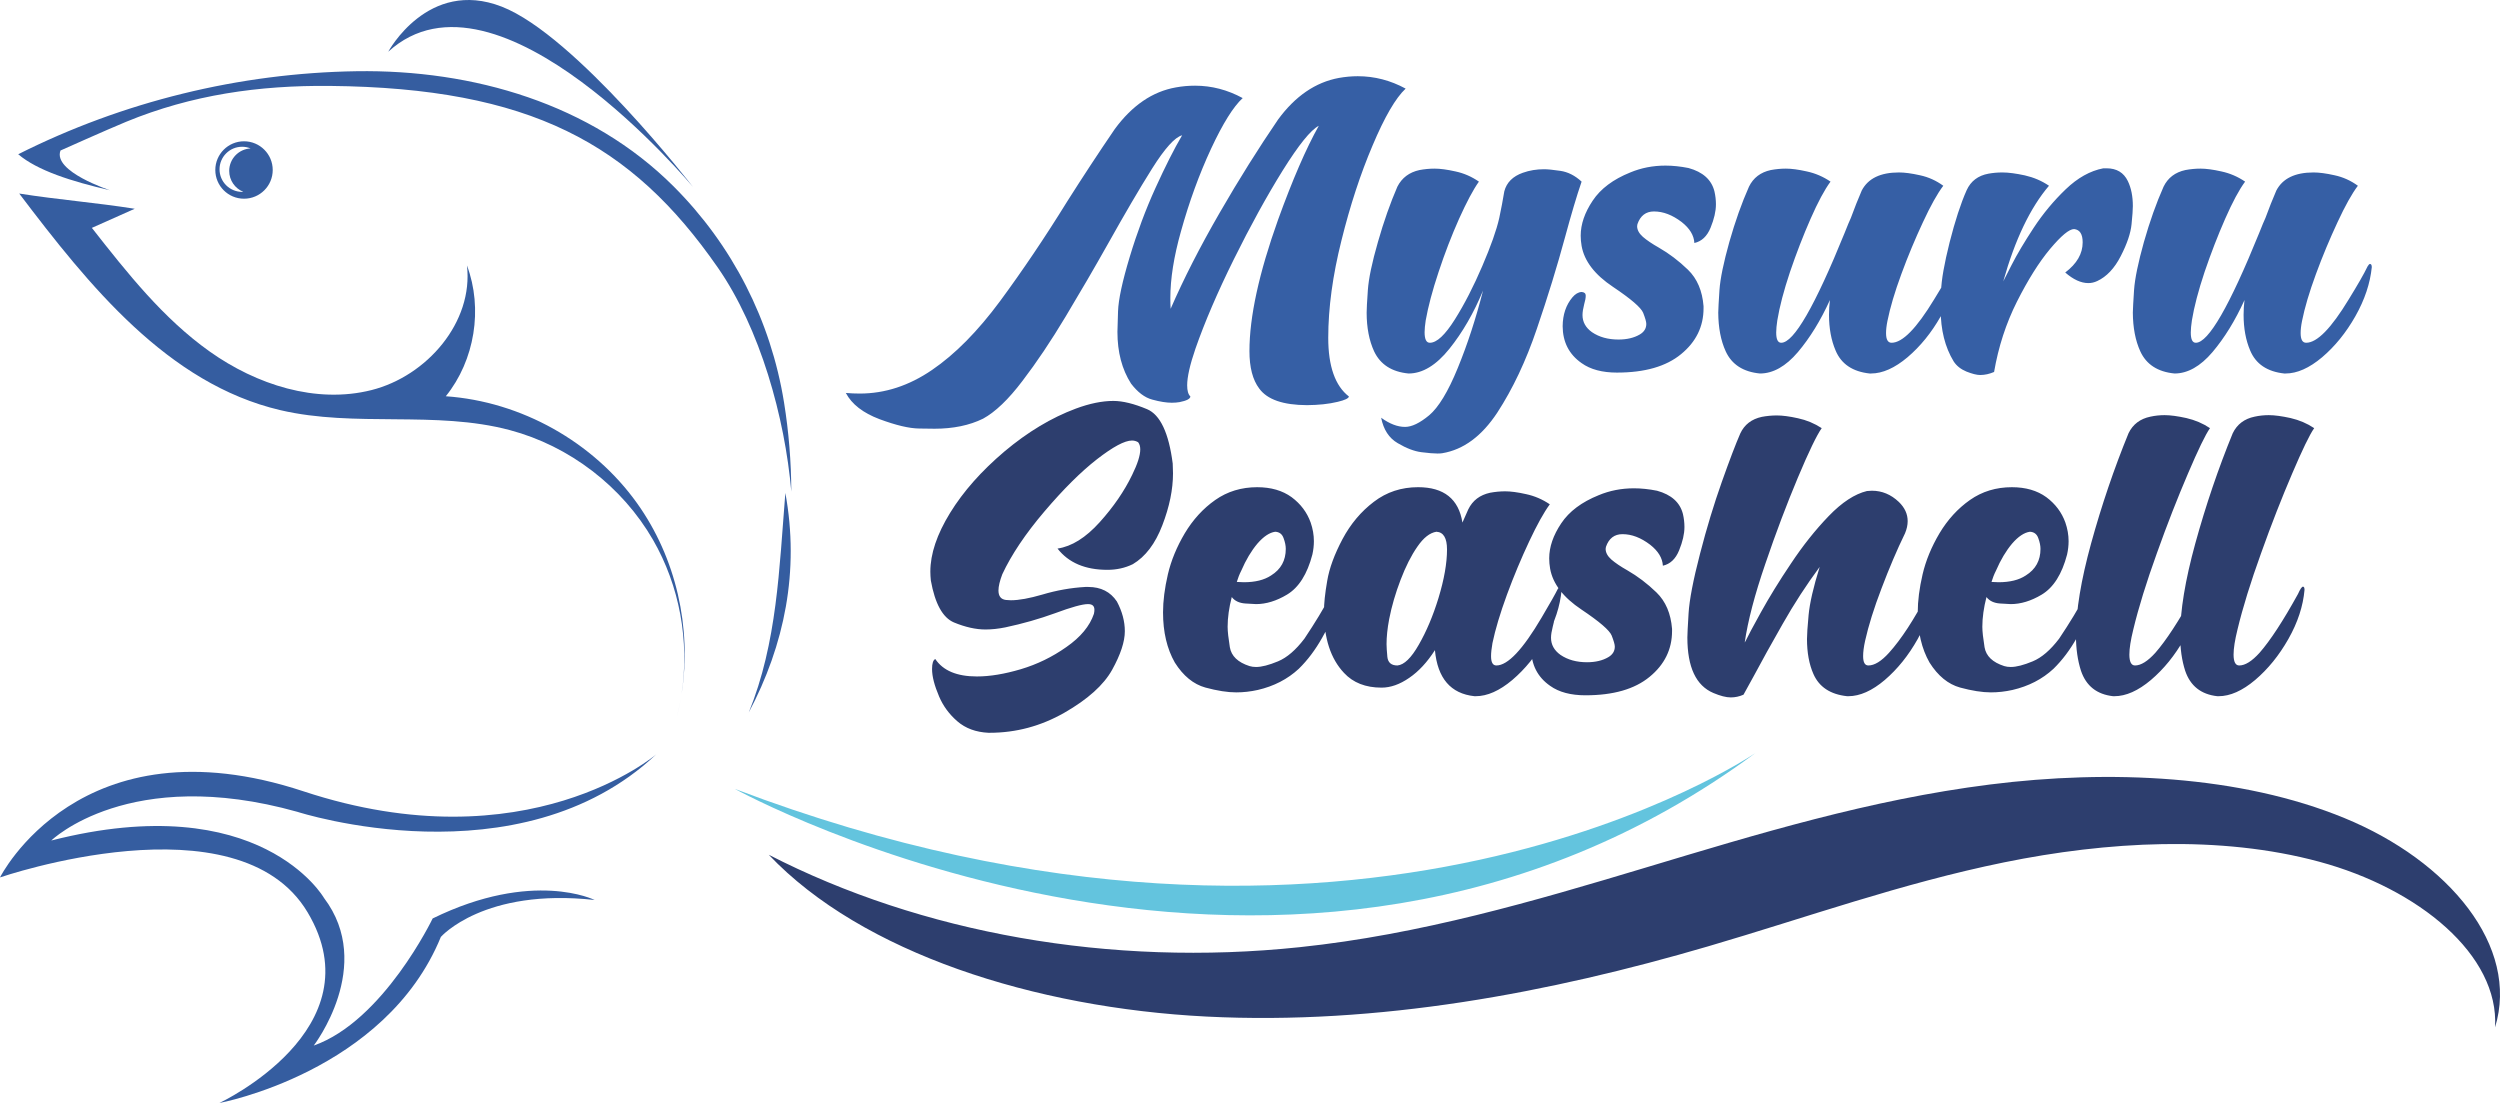
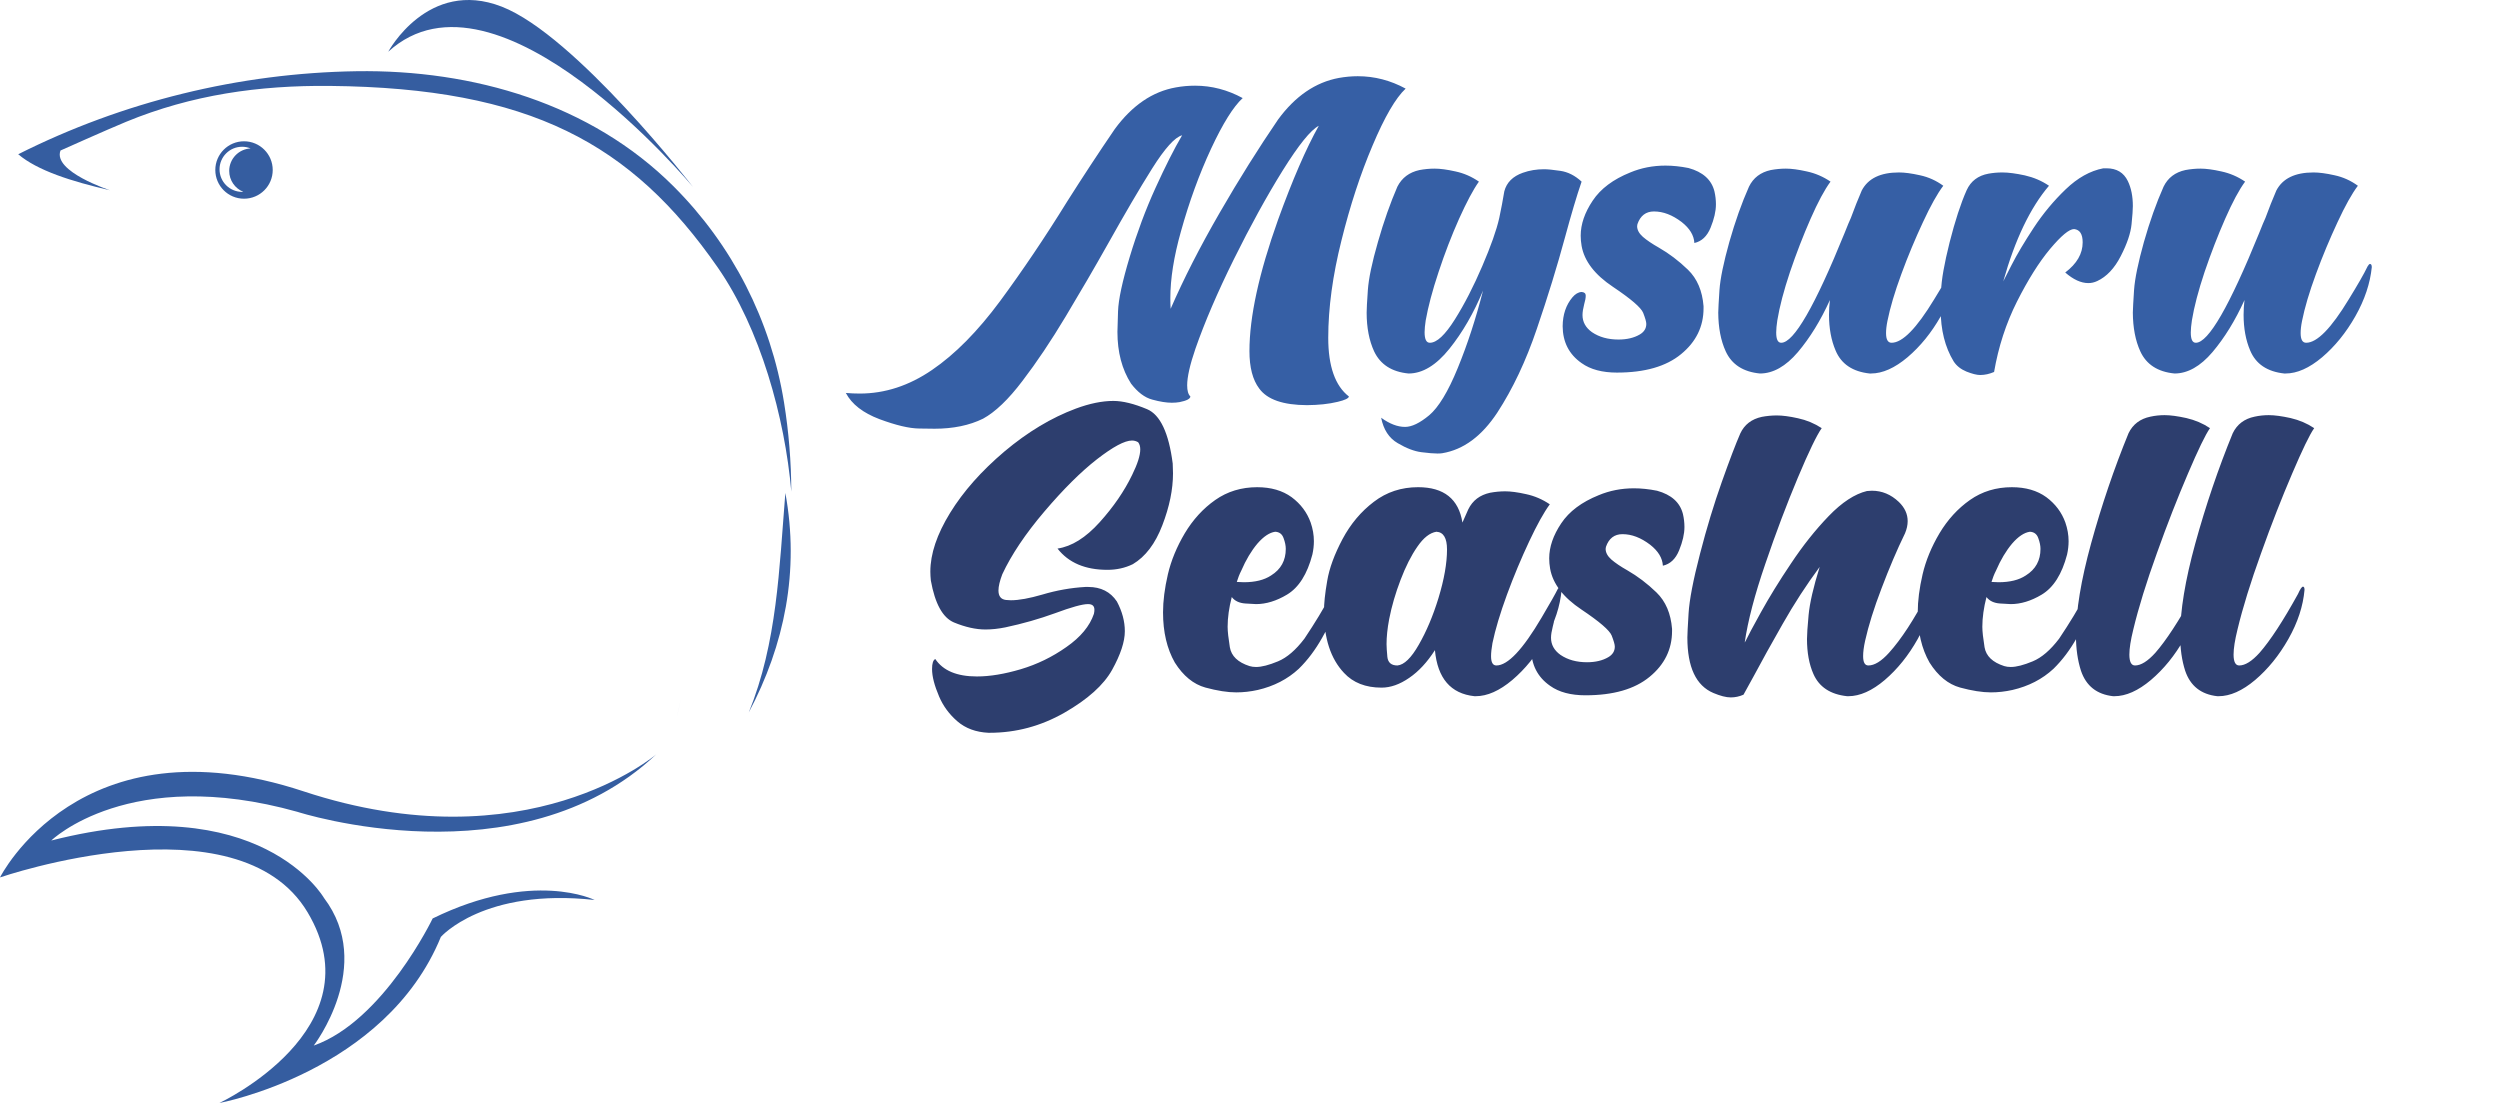
<svg xmlns="http://www.w3.org/2000/svg" xml:space="preserve" width="149.676mm" height="66.036mm" version="1.1" style="shape-rendering:geometricPrecision; text-rendering:geometricPrecision; image-rendering:optimizeQuality; fill-rule:evenodd; clip-rule:evenodd" viewBox="0 0 14966.16 6602.96">
  <defs>
    <style type="text/css"> .fil2 {fill:#63C4DE;fill-rule:nonzero} .fil3 {fill:#365FA5;fill-rule:nonzero} .fil0 {fill:#355DA0;fill-rule:nonzero} .fil1 {fill:#2D3E6E;fill-rule:nonzero} </style>
  </defs>
  <g id="Layer_x0020_1">
    <g id="_2440560865568">
      <g>
-         <path class="fil0" d="M3813.6 3012.32c-262.66,-367.4 -694.25,-608.74 -1144.82,-640.13 173.64,-215.45 223.52,-524.16 126.56,-783.32 39.69,339.97 -239.78,662.75 -571.69,746.38 -331.9,83.64 -688.77,-32.41 -967.88,-230.54 -279.11,-198.12 -494.55,-471.3 -705.87,-740.54 85.55,-38.14 171.1,-76.27 256.65,-114.39 -233.36,-36.91 -458.09,-54.19 -691.45,-91.1 417.68,551.03 889.54,1138.57 1562.68,1296.59 448.91,105.38 929.04,0.84 1374.56,119.63 356.95,95.16 672.38,337.03 856.97,657.02 159.17,276 219.21,607.12 170.9,921.79 62.49,-395.48 -33.47,-815.28 -266.6,-1141.39z" />
+         <path class="fil0" d="M3813.6 3012.32z" />
        <path class="fil0" d="M4693.64 2409.49c-79.27,-491.68 -308.92,-941.54 -661.16,-1293.63 -494.38,-494.16 -1199.52,-700.07 -1898.46,-689.48 -700.87,10.63 -1398.83,181.96 -2024.96,497.05 114.27,97.18 317.11,162.03 550.19,215.86l0 0c0,0 -344.81,-112.08 -297.13,-238.25 0,0 279.13,-125.02 392.82,-171.85 392.97,-161.87 796.42,-219.17 1221.4,-214.82 1196.87,12.28 1804.29,344.09 2320.07,1086.37 254.86,366.8 402.02,897.57 440.75,1342.28 -0.69,-178.6 -15.1,-357.16 -43.52,-533.53z" />
        <path class="fil0" d="M1372.14 1023.21c0,56.56 34.82,104.95 84.14,125.05 -2.31,0.11 -4.62,0.35 -6.97,0.35 -74.57,0 -135.04,-60.44 -135.04,-135.03 0,-74.59 60.46,-135.04 135.04,-135.04 18.01,0 35.16,3.6 50.88,10 -71.3,3.65 -128.05,62.45 -128.05,134.67zm88.64 -177.4c-94.92,0 -171.85,76.94 -171.85,171.87 0,94.91 76.93,171.85 171.85,171.85 94.9,0 171.85,-76.94 171.85,-171.85 0,-94.93 -76.95,-171.87 -171.85,-171.87z" />
        <path class="fil0" d="M3928.15 4516.19c0,0 -773.36,662.89 -2111.37,220.96 -1338.03,-441.93 -1816.77,515.53 -1816.77,515.53 0,0 1423.95,-491.03 1841.32,208.66 417.36,699.8 -527.86,1141.62 -527.86,1141.62 0,0 994.31,-184.04 1325.76,-994.27 0,0 257.78,-294.58 920.66,-220.97 0,0 -368.26,-184.14 -969.76,110.55 0,0 -294.61,613.76 -711.99,761 0,0 368.26,-478.72 61.38,-883.83 0,0 -380.53,-662.9 -1632.63,-343.7 0,0 466.45,-454.12 1473.06,-171.85 0,0 1325.75,429.63 2148.2,-343.69z" />
        <path class="fil0" d="M2324.14 309.78c0,0 237.34,-441.88 679.25,-270.12 441.93,171.92 1145.72,1080.3 1145.72,1080.3 0,0 -1170.28,-1407.63 -1824.97,-810.18z" />
        <path class="fil0" d="M4080.2 4153.7c-1.18,7.47 -2.3,14.93 -3.6,22.38 1.27,-7.45 2.46,-14.91 3.6,-22.38z" />
        <path class="fil0" d="M4075.58 4181.87c-7.22,40.61 -16.08,80.9 -26.7,120.85 10.77,-39.83 19.59,-80.21 26.7,-120.85z" />
        <path class="fil0" d="M4076.6 4176.08c-0.33,1.93 -0.69,3.86 -1.02,5.79 0.33,-1.93 0.69,-3.86 1.02,-5.79z" />
        <path class="fil0" d="M4701.49 2951.06c-36.82,454.19 -48.82,895.93 -219.18,1314.4 214.21,-403.96 305.12,-847.96 219.18,-1314.4z" />
      </g>
-       <path class="fil1" d="M14036.31 4897.88c-624.76,-257.21 -1405.39,-292.15 -2124.29,-201.4 -718.94,90.76 -1392.99,296.78 -2061.34,497.62 -668.34,200.9 -1348.25,400.24 -2070.9,476.22 -1133.34,119.25 -2264.27,-84.08 -3177.66,-553.43 557.37,587.73 1591.6,916.75 2620.81,968.74 1029.2,52.04 2055.07,-142.82 3002.17,-420.27 588.35,-172.36 1158.5,-377.73 1772.35,-502.94 613.95,-125.13 1291.61,-164.76 1886.97,-3.69 595.26,161.13 1077.89,558.04 1052.06,991.44 148.23,-484.46 -275.31,-995.14 -900.16,-1252.3z" />
-       <path class="fil2" d="M10511.2 4506.2c0,0 -2374.28,1637.48 -6112.11,216.49 0,0 3331.28,1839.72 6112.11,-216.49z" />
      <g>
        <path class="fil3" d="M5593.87 2566.54c-2.41,0 -33.18,-0.6 -91.7,-1.2 -59.11,-0.61 -138.15,-19.31 -237.09,-56.1 -98.94,-37.41 -165.9,-89.29 -201.5,-156.85 28.36,2.41 56.1,3.62 83.25,3.62 150.83,0 295.01,-47.07 432.56,-141.18 138.16,-94.11 273.89,-231.66 407.82,-412.65 133.33,-180.98 267.86,-380.06 401.79,-596.65 91.1,-143.58 185.81,-288.37 284.75,-433.16 103.77,-141.17 225.63,-224.42 365.59,-249.16 39.22,-7.24 77.22,-10.26 115.23,-10.26 98.94,0 193.65,24.74 284.75,74.2 -55.5,50.68 -118.85,152.04 -189.43,303.46 -70.58,152.03 -130.92,317.33 -180.38,495.29 -42.24,149.62 -63.34,282.94 -63.34,399.38 0,22.32 0.6,43.44 1.81,63.34 77.82,-179.17 175.55,-370.41 293.19,-574.32 117.65,-203.92 234.68,-389.73 349.91,-558.65 102.56,-139.97 223.83,-223.22 364.39,-249.17 37.4,-6.63 75.4,-10.25 112.81,-10.25 100.15,0 195.47,24.73 286.56,74.2 -60.32,56.7 -126.09,170.12 -197.88,340.26 -72.39,170.12 -134.53,359.55 -186.41,568.89 -52.48,209.34 -79.03,403.6 -79.03,582.78 0,170.72 41.63,287.76 123.68,351.11 -1.21,10.86 -23.53,21.72 -66.96,31.98 -54.3,13.27 -115.84,19.31 -184.01,19.91 -142.38,-0.6 -237.69,-33.18 -285.95,-99.54 -39.22,-51.88 -58.52,-126.69 -58.52,-224.43 0,-205.11 57.31,-466.94 171.33,-786.08 86.27,-238.3 167.11,-425.32 243.74,-562.27 -48.27,24.74 -120.06,114.03 -216.59,268.46 -95.92,154.44 -193.05,331.21 -291.38,529.69 -98.34,198.48 -174.95,377.05 -230.46,536.33 -33.18,96.52 -49.47,169.52 -49.47,218.99 0,31.98 6.03,54.29 19.3,66.96 -1.2,14.48 -22.92,25.34 -65.15,33.79 -14.48,2.41 -29.56,3.62 -46.46,3.62 -31.37,0 -70.58,-6.03 -116.43,-18.7 -45.86,-12.07 -88.08,-44.65 -127.3,-95.93 -54.29,-85.06 -81.44,-188.22 -81.44,-309.48 0,-10.86 1.21,-51.88 3.62,-123.07 2.41,-71.19 25.94,-179.78 69.98,-325.78 44.04,-146 95.32,-283.55 153.83,-412.05 58.52,-128.5 111.61,-234.08 159.87,-316.12 -43.44,11.46 -103.77,78.42 -180.38,200.29 -76.62,121.87 -163.49,270.87 -261.83,446.44 -82.04,146 -167.1,291.99 -255.19,438.59 -87.48,146 -173.74,274.49 -258.2,384.89 -83.86,111.01 -162.89,186.42 -235.89,226.24 -82.05,40.42 -179.78,60.32 -291.39,60.32zm3010.41 148.42c-20.52,0 -51.88,-2.42 -94.72,-7.85 -42.83,-5.43 -90.49,-23.53 -142.38,-54.29 -51.87,-30.16 -85.06,-80.84 -98.94,-152.03 50.69,36.8 98.34,54.89 142.99,54.89 40.42,0 88.08,-22.92 144.19,-69.37 56.1,-47.06 113.42,-141.17 171.33,-282.94 58.51,-142.38 108.59,-296.82 151.43,-463.92 -55.5,133.93 -122.47,250.36 -201.5,348.7 -79.03,98.34 -160.47,147.81 -244.34,147.81 -100.14,-9.65 -168.91,-53.69 -206.32,-132.73 -29.56,-64.54 -44.65,-141.77 -44.65,-231.66 0,-21.12 2.42,-65.76 7.24,-135.14 4.83,-68.77 24.74,-164.69 60.33,-287.77 34.99,-123.07 74.2,-233.47 116.43,-331.2 27.15,-53.09 71.19,-86.27 132.73,-99.55 29.56,-5.43 59.12,-8.44 89.89,-8.44 33.18,0 74.8,5.43 125.48,16.89 50.69,10.86 97.13,31.37 139.97,60.93 -34.39,48.27 -73.6,122.47 -118.85,222.61 -44.65,100.15 -85.66,206.33 -122.47,317.94 -37.41,112.21 -62.74,208.73 -77.22,290.18 -4.22,28.35 -6.63,51.87 -6.63,70.58 0,42.23 10.25,63.34 31.37,63.34 41.63,0 91.1,-46.46 149.62,-139.36 58.52,-92.91 112.82,-199.69 164.09,-319.14 51.28,-119.46 85.67,-215.98 101.96,-288.98 11.46,-54.29 21.72,-107.38 30.16,-159.26 13.88,-53.09 51.28,-89.89 111.01,-111.01 40.42,-14.48 82.65,-21.11 127.3,-21.11 19.91,0 52.48,3.01 97.12,9.65 45.26,6.64 87.48,27.75 127.3,64.55 -29.56,85.66 -62.13,196.67 -98.94,331.81 -47.06,173.74 -103.16,356.55 -168.91,548.99 -65.16,192.45 -144.19,359.56 -236.5,501.34 -92.9,141.17 -202.7,222.61 -330,243.73 -6.63,1.2 -16.89,1.81 -29.56,1.81zm1076.27 -484.44c-88.68,0 -159.27,-18.7 -212.36,-56.7 -75.41,-52.49 -112.82,-126.7 -113.42,-220.81 0.6,-69.37 19.91,-127.3 58.52,-173.14 16.89,-19.91 34.99,-30.77 54.89,-31.98 16.29,1.21 24.74,8.45 24.74,21.72 0,13.88 -3.02,30.77 -9.05,50.68 -6.64,25.95 -10.26,48.27 -10.26,65.76 0,41.03 18.7,75.41 56.7,102.56 43.45,29.56 96.53,44.04 158.66,44.04 50.69,0 93.51,-10.25 127.3,-30.17 25.94,-15.08 39.22,-36.2 39.22,-63.34 0,-13.27 -6.64,-34.99 -18.71,-66.35 -12.67,-31.38 -72.99,-83.26 -180.98,-155.65 -108.59,-72.39 -171.33,-153.83 -187.62,-244.94 -3.62,-21.11 -5.43,-41.63 -5.43,-61.53 0,-68.17 24.13,-138.15 71.79,-209.34 47.66,-71.79 123.07,-127.9 225.03,-168.92 65.15,-27.15 135.14,-41.02 210.54,-41.02 43.45,0 89.29,4.82 138.16,14.48 85.67,23.53 137.55,69.97 155.04,139.36 6.03,25.94 9.05,51.88 9.05,77.82 0,41.63 -10.86,88.08 -31.98,139.97 -21.11,51.88 -53.68,82.04 -97.13,91.7 -2.41,-45.86 -27.75,-87.48 -76.01,-125.49 -55.49,-42.23 -110.4,-63.34 -165.9,-63.34 -48.26,0 -81.44,25.34 -98.94,76.01l-1.81 12.07c0,22.32 11.47,43.44 34.39,63.94 22.93,19.91 54.9,41.63 96.53,65.15 59.72,34.39 117.64,77.83 173.14,131.52 55.5,53.69 86.27,126.7 93.51,218.39l0 12.67c0,109.2 -44.65,200.9 -134.54,274.5 -89.28,73.6 -217.18,110.4 -383.08,110.4zm1519.68 5.43l-7.24 0c-101.95,-10.86 -170.72,-56.7 -204.51,-138.16 -25.95,-60.92 -39.22,-132.12 -39.22,-213.56 0,-28.36 1.81,-57.91 5.43,-88.08 -55.5,122.47 -119.45,226.24 -191.84,311.9 -72.4,85.06 -148.42,127.9 -226.84,127.9 -100.15,-9.65 -168.92,-53.69 -205.12,-132.73 -29.56,-64.54 -44.04,-141.77 -44.65,-231.66 0.61,-21.12 2.42,-65.76 7.24,-135.14 4.83,-68.77 24.74,-164.69 59.12,-287.77 34.99,-123.07 74.2,-233.47 117.64,-331.2 25.95,-53.09 69.38,-86.27 130.92,-99.55 29.56,-5.43 59.72,-8.44 89.89,-8.44 33.18,0 74.8,5.43 125.48,16.89 50.69,10.86 98.34,31.37 141.78,60.93 -35.6,48.27 -75.41,122.47 -119.45,222.61 -44.05,100.15 -85.06,206.33 -123.07,317.94 -37.41,112.21 -62.74,208.73 -76.02,290.18 -4.22,28.35 -6.63,52.48 -6.63,72.39 0,41.03 9.65,61.53 30.16,61.53 75.41,0 201.5,-219 379.47,-657.59 16.89,-42.23 28.96,-72.39 37.41,-89.89 21.11,-57.91 42.83,-112.21 65.15,-164.09 38.01,-72.39 112.21,-107.99 222.61,-107.99 33.19,0 75.41,5.43 126.09,16.9 50.68,10.86 97.13,31.97 139.37,62.74 -35.6,47.06 -76.02,119.45 -121.87,218.39 -45.85,98.33 -89.29,201.49 -129.11,310.09 -39.82,107.99 -67.56,202.1 -83.25,280.52 -6.03,29.57 -8.45,53.69 -8.45,73 0,38.61 10.86,57.91 33.19,57.91 65.15,0 149.62,-86.27 254.59,-259.41 53.09,-86.27 91.1,-152.03 113.42,-198.48 5.43,-9.05 10.26,-13.88 13.88,-13.88 7.24,0 10.86,6.64 10.86,19.31 -9.66,96.52 -42.24,194.86 -98.34,293.8 -56.1,98.94 -122.47,180.38 -199.08,245.54 -76.62,64.55 -149.62,97.13 -219,97.13zm654.58 9.05c-21.72,0 -48.87,-7.24 -82.65,-20.51 -33.18,-13.88 -59.12,-33.79 -76.62,-60.93 -51.87,-85.06 -77.82,-188.83 -77.82,-311.3 0,-4.83 0.61,-41.03 2.42,-108.59 1.81,-67.57 19.3,-165.3 51.27,-293.2 32.58,-127.9 66.36,-232.27 101.96,-311.9 24.73,-54.29 68.16,-87.47 130.91,-98.94 27.15,-4.82 54.29,-7.24 82.65,-7.24 36.81,0 81.44,6.04 134.54,17.5 53.08,12.07 101.35,32.58 144.79,62.14 -111.61,130.91 -203.31,321.55 -273.89,572.51l49.48 -97.13c33.18,-65.15 77.82,-139.96 133.33,-224.42 56.1,-85.06 120.05,-161.68 191.24,-229.86 71.18,-68.17 146,-110.4 225.02,-125.48l19.31 0c60.33,0 102.56,25.34 127.3,76.01 20.51,42.23 30.16,92.3 30.16,150.22 0,19.91 -2.41,56.71 -7.84,109.2 -5.43,53.08 -26.55,116.43 -64.55,190.03 -37.4,73.6 -85.06,123.68 -141.17,149.62 -18.1,8.45 -35.6,12.07 -53.08,12.07 -43.45,0 -89.89,-21.12 -138.16,-63.34 69.98,-53.09 104.37,-112.82 104.37,-180.38 0,-49.48 -16.9,-76.02 -51.28,-79.64 -29.56,0 -77.21,39.83 -144.19,119.46 -66.35,79.63 -132.12,184.6 -197.87,314.91 -65.16,129.71 -111.01,270.27 -136.95,421.1 -28.36,12.07 -55.5,18.1 -82.65,18.1zm1827.35 -9.05l-7.24 0c-101.95,-10.86 -170.72,-56.7 -204.51,-138.16 -25.95,-60.92 -39.22,-132.12 -39.22,-213.56 0,-28.36 1.81,-57.91 5.43,-88.08 -55.5,122.47 -119.45,226.24 -191.84,311.9 -72.4,85.06 -148.42,127.9 -226.84,127.9 -100.15,-9.65 -168.92,-53.69 -205.12,-132.73 -29.56,-64.54 -44.04,-141.77 -44.65,-231.66 0.61,-21.12 2.42,-65.76 7.24,-135.14 4.83,-68.77 24.74,-164.69 59.12,-287.77 34.99,-123.07 74.2,-233.47 117.64,-331.2 25.95,-53.09 69.38,-86.27 130.92,-99.55 29.56,-5.43 59.72,-8.44 89.89,-8.44 33.18,0 74.8,5.43 125.48,16.89 50.69,10.86 98.34,31.37 141.78,60.93 -35.6,48.27 -75.41,122.47 -119.45,222.61 -44.05,100.15 -85.06,206.33 -123.07,317.94 -37.41,112.21 -62.74,208.73 -76.02,290.18 -4.22,28.35 -6.63,52.48 -6.63,72.39 0,41.03 9.65,61.53 30.16,61.53 75.41,0 201.5,-219 379.47,-657.59 16.89,-42.23 28.96,-72.39 37.41,-89.89 21.11,-57.91 42.83,-112.21 65.15,-164.09 38.01,-72.39 112.21,-107.99 222.61,-107.99 33.19,0 75.41,5.43 126.09,16.9 50.68,10.86 97.13,31.97 139.37,62.74 -35.6,47.06 -76.02,119.45 -121.87,218.39 -45.85,98.33 -89.29,201.49 -129.11,310.09 -39.82,107.99 -67.56,202.1 -83.25,280.52 -6.03,29.57 -8.45,53.69 -8.45,73 0,38.61 10.86,57.91 33.19,57.91 65.15,0 149.62,-86.27 254.59,-259.41 53.09,-86.27 91.1,-152.03 113.42,-198.48 5.43,-9.05 10.26,-13.88 13.88,-13.88 7.24,0 10.86,6.64 10.86,19.31 -9.66,96.52 -42.24,194.86 -98.34,293.8 -56.1,98.94 -122.47,180.38 -199.08,245.54 -76.62,64.55 -149.62,97.13 -219,97.13z" />
        <path class="fil1" d="M5924.18 4386.81l-6.64 0c-75.41,-3.62 -137.55,-26.54 -186.41,-68.77 -48.87,-42.23 -85.06,-91.7 -109.2,-148.41 -27.75,-65.15 -42.23,-119.45 -42.23,-164.69 0,-33.79 6.64,-53.69 19.31,-59.72 46.45,69.37 129.1,104.36 249.16,104.36 77.82,0 165.3,-14.48 263.03,-43.44 97.13,-28.96 188.22,-72.99 272.68,-132.72 85.06,-59.12 139.97,-125.49 164.69,-198.48 2.42,-9.66 3.02,-18.1 3.02,-24.74 0,-22.93 -12.67,-33.79 -38.61,-33.79 -33.19,0 -98.94,18.1 -197.88,54.9 -92.91,33.78 -191.85,62.13 -296.82,84.45 -41.63,8.45 -80.84,12.67 -118.85,12.67 -58.51,0 -121.86,-14.48 -188.82,-42.23 -66.97,-28.36 -113.42,-112.21 -138.16,-250.97 -1.81,-18.1 -3.02,-35.6 -3.02,-53.09 0,-106.18 39.22,-223.21 118.25,-351.72 79.03,-128.5 187.62,-250.97 325.78,-368 138.75,-116.44 281.12,-202.1 427.12,-256.39 81.45,-30.17 156.25,-45.86 224.43,-45.86 56.7,0 124.28,16.9 202.1,49.48 78.43,33.18 129.71,141.78 153.24,325.17l1.81 58.52c0,96.52 -21.12,200.29 -63.94,311.29 -42.24,110.41 -101.36,188.23 -176.76,232.88 -47.07,22.92 -97.74,33.78 -152.04,33.78 -132.72,0 -232.27,-42.23 -298.62,-127.29 85.06,-12.67 168.91,-65.15 252.17,-157.46 82.65,-91.7 147.81,-186.41 194.87,-284.14 31.97,-65.15 48.26,-115.84 48.26,-152.04 0,-18.1 -4.22,-31.97 -12.67,-42.83 -10.86,-6.64 -22.92,-10.26 -36.8,-10.26 -44.05,0 -113.42,37.41 -209.95,112.21 -95.92,74.81 -200.89,179.18 -314.31,312.51 -114.02,133.93 -197.88,259.4 -252.18,375.84 -15.08,39.82 -22.93,72.39 -22.93,97.13 0,34.39 15.09,53.08 44.65,56.7l29.57 1.81c48.26,0 111,-11.46 187.62,-33.78 86.87,-25.95 173.14,-41.03 258.2,-45.86l17.5 0c75.4,0 132.72,28.96 171.33,86.87 31.97,59.73 47.66,119.46 47.66,177.97 0,62.74 -25.34,139.36 -76.01,231.06 -50.68,91.1 -146,176.76 -285.96,257 -140.57,80.23 -289.57,120.05 -447.64,120.05zm1476.25 -241.92c-51.88,0 -113.42,-9.65 -184.6,-28.96 -71.19,-19.91 -132.12,-69.37 -182.8,-149.62 -47.06,-82.65 -70.58,-182.79 -70.58,-300.43 0,-68.17 9.66,-144.19 28.96,-227.45 19.31,-82.64 53.09,-164.69 101.36,-246.14 48.87,-81.44 109.19,-147.81 182.19,-199.09 72.99,-51.27 156.85,-76.61 250.97,-76.61 82.65,0 151.43,19.91 206.32,59.72 54.29,40.42 92.31,91.1 114.03,152.03 12.67,36.81 19.3,73.6 19.3,111.61 0,25.95 -3.01,52.48 -9.05,79.63 -30.77,117.65 -81.44,197.88 -152.03,240.12 -63.34,38.01 -125.49,56.7 -185.21,56.7 -6.03,0 -27.15,-1.21 -63.94,-3.62 -36.2,-2.41 -63.34,-15.08 -81.44,-38.61 -16.29,63.34 -24.74,123.07 -24.74,177.96 0,28.36 4.82,69.38 13.27,122.47 9.05,53.09 48.27,90.5 117.64,112.82 12.07,3.62 24.74,5.43 39.22,5.43 33.79,0 77.82,-11.46 131.52,-33.79 53.69,-22.32 106.18,-67.56 158.06,-135.74 64.55,-96.53 115.23,-180.38 152.03,-250.97 11.47,-20.52 20.52,-35 26.55,-45.25 6.03,-10.26 10.26,-15.09 13.88,-15.09 6.03,0 9.05,6.64 9.05,19.31 -8.45,95.32 -39.82,191.24 -95.32,286.56 -40.43,71.79 -86.87,133.93 -139.97,185.81 -66.96,62.13 -149.02,104.37 -245.54,126.69 -43.44,9.66 -86.27,14.48 -129.11,14.48zm45.86 -659.4c67.56,0 121.86,-13.27 162.88,-40.42 59.12,-36.8 88.08,-89.89 88.08,-159.26 0,-18.71 -4.22,-40.43 -13.27,-64.55 -8.45,-24.13 -25.34,-36.81 -50.08,-38.01 -34.39,4.82 -69.38,28.36 -106.18,70.58 -36.2,42.84 -68.77,97.13 -97.13,162.88 -10.86,21.12 -19.31,43.44 -26.55,66.96l42.24 1.81zm1387.55 682.32l-6.64 0c-142.98,-15.08 -221.41,-107.39 -237.09,-275.7 -45.86,71.79 -97.13,127.3 -153.84,165.9 -56.7,39.22 -111.6,58.52 -165.9,58.52 -95.31,0 -170.12,-29.57 -224.42,-88.08 -80.24,-85.06 -120.06,-207.53 -120.06,-368 0,-45.86 6.04,-106.79 19.31,-182.8 12.67,-76.01 43.44,-159.26 91.7,-250.37 48.27,-90.49 111,-165.29 187.62,-223.22 76.61,-58.51 164.69,-87.47 264.84,-87.47 154.44,0 243.13,70.58 265.44,211.75l35 -79.02c25.94,-53.09 69.37,-86.27 130.91,-99.55 29.57,-5.43 59.72,-8.44 89.89,-8.44 33.18,0 74.81,5.43 125.49,16.89 50.68,10.86 98.33,31.37 141.77,60.93 -35.59,48.27 -76.61,122.47 -123.67,222.61 -47.06,100.15 -91.7,206.33 -132.73,317.94 -41.03,112.21 -69.98,208.73 -86.87,290.18 -5.43,31.37 -8.45,57.3 -8.45,77.82 0,37.41 10.26,56.1 31.98,56.1 68.17,0 158.06,-95.32 270.27,-285.96 51.88,-87.47 83.85,-144.79 97.13,-171.93 6.03,-9.05 10.25,-13.88 13.87,-13.88 6.04,0 9.05,6.64 9.05,19.31 -8.44,96.52 -40.42,194.86 -96.52,293.8 -55.5,98.94 -121.87,180.38 -198.48,245.54 -76.62,64.55 -149.62,97.13 -219.6,97.13zm-468.15 -184c39.82,-3.62 82.65,-44.65 127.9,-124.28 45.86,-79.63 85.06,-172.54 117.64,-278.72 34.4,-112.81 51.28,-209.94 51.28,-291.38 0,-68.17 -21.12,-103.77 -63.34,-106.18 -39.22,6.03 -77.22,35.6 -114.02,89.28 -37.41,53.69 -70.59,120.06 -100.75,199.09 -30.17,79.03 -53.09,156.85 -68.17,234.68 -10.86,56.7 -15.69,106.78 -15.69,150.22 0,16.9 1.81,42.24 4.83,76.01 3.62,34.4 24.13,51.28 60.32,51.28zm1126.34 178.57c-88.68,0 -159.27,-18.7 -212.36,-56.7 -75.41,-52.49 -112.82,-126.7 -113.42,-220.81 0.6,-69.37 19.91,-127.3 58.52,-173.14 16.89,-19.91 34.99,-30.77 54.89,-31.98 16.29,1.21 24.74,8.45 24.74,21.72 0,13.88 -3.02,30.77 -9.05,50.68 -6.64,25.95 -10.26,48.27 -10.26,65.76 0,41.03 18.7,75.41 56.7,102.56 43.45,29.56 96.53,44.04 158.66,44.04 50.69,0 93.51,-10.25 127.3,-30.17 25.94,-15.08 39.22,-36.2 39.22,-63.34 0,-13.27 -6.64,-34.99 -18.71,-66.35 -12.67,-31.38 -72.99,-83.26 -180.98,-155.65 -108.59,-72.39 -171.33,-153.83 -187.62,-244.94 -3.62,-21.11 -5.43,-41.63 -5.43,-61.53 0,-68.17 24.13,-138.15 71.79,-209.34 47.66,-71.79 123.07,-127.9 225.03,-168.92 65.15,-27.15 135.14,-41.02 210.54,-41.02 43.45,0 89.29,4.82 138.16,14.48 85.67,23.53 137.55,69.97 155.04,139.36 6.03,25.94 9.05,51.88 9.05,77.82 0,41.63 -10.86,88.08 -31.98,139.97 -21.11,51.88 -53.68,82.04 -97.13,91.7 -2.41,-45.86 -27.75,-87.48 -76.01,-125.49 -55.49,-42.23 -110.4,-63.34 -165.9,-63.34 -48.26,0 -81.44,25.34 -98.94,76.01l-1.81 12.07c0,22.32 11.47,43.44 34.39,63.94 22.93,19.91 54.9,41.63 96.53,65.15 59.72,34.39 117.64,77.83 173.14,131.52 55.5,53.69 86.27,126.7 93.51,218.39l0 12.67c0,109.2 -44.65,200.9 -134.54,274.5 -89.28,73.6 -217.18,110.4 -383.08,110.4zm869.35 12.67c-28.36,0 -62.74,-9.05 -104.37,-26.55 -103.77,-44.04 -155.65,-154.43 -155.65,-332.41 0,-17.5 2.42,-65.76 7.24,-144.79 4.83,-79.03 27.15,-197.28 68.17,-354.74 40.43,-156.85 84.46,-301.04 130.92,-431.96 46.45,-130.91 83.25,-227.44 110.4,-289.57 24.74,-53.09 67.56,-86.27 129.11,-99.55 28.96,-5.43 59.11,-8.44 89.88,-8.44 33.19,0 75.41,5.43 126.7,16.89 50.68,10.86 98.33,30.77 141.77,59.12 -28.96,41.03 -77.21,139.96 -142.98,296.81 -65.75,156.85 -130.92,328.19 -194.26,514.61 -63.94,185.81 -104.97,343.27 -123.67,471.77l5.43 -9.05c12.67,-27.15 43.44,-85.07 92.3,-173.14 48.87,-88.08 108.59,-185.82 179.78,-291.39 70.58,-106.18 145.39,-200.29 225.02,-282.94 79.64,-82.65 156.25,-132.73 229.26,-150.22l29.56 -1.81c60.33,0 114.02,22.32 161.07,66.96 35.6,34.39 53.09,72.39 53.09,115.23 0,23.53 -5.43,47.66 -15.69,72.39 -48.87,100.14 -95.32,209.94 -140.57,329.4 -45.85,119.45 -78.42,224.42 -98.33,313.71 -8.45,38.01 -12.07,68.16 -12.07,92.3 0,37.41 10.26,56.1 31.37,56.1 36.81,0 77.82,-25.34 123.68,-76.01 72.99,-80.84 149.62,-198.48 229.85,-351.72 15.69,-29.57 25.34,-44.05 30.17,-44.05 6.04,0 9.05,6.64 9.05,19.31 -9.65,96.52 -42.23,194.86 -97.13,293.8 -55.49,98.94 -121.26,180.38 -197.27,245.54 -76.01,64.55 -149.02,97.13 -218.39,97.13l-7.24 0c-100.15,-10.86 -167.11,-54.89 -201.5,-132.73 -25.94,-58.51 -38.61,-129.1 -38.61,-209.94 0,-24.74 3.01,-73 9.65,-143.59 6.64,-70.58 28.36,-166.5 66.36,-287.76 -79.03,106.78 -153.24,220.8 -222.01,342.06 -68.78,120.66 -126.09,223.83 -171.94,310.09l-62.13 112.82c-24.74,10.86 -50.08,16.29 -76.01,16.29zm1557.08 -30.17c-51.88,0 -113.42,-9.65 -184.6,-28.96 -71.19,-19.91 -132.12,-69.37 -182.8,-149.62 -47.06,-82.65 -70.58,-182.79 -70.58,-300.43 0,-68.17 9.66,-144.19 28.96,-227.45 19.31,-82.64 53.09,-164.69 101.36,-246.14 48.87,-81.44 109.19,-147.81 182.19,-199.09 72.99,-51.27 156.85,-76.61 250.97,-76.61 82.65,0 151.43,19.91 206.32,59.72 54.29,40.42 92.31,91.1 114.03,152.03 12.67,36.81 19.3,73.6 19.3,111.61 0,25.95 -3.01,52.48 -9.05,79.63 -30.77,117.65 -81.44,197.88 -152.03,240.12 -63.34,38.01 -125.49,56.7 -185.21,56.7 -6.03,0 -27.15,-1.21 -63.94,-3.62 -36.2,-2.41 -63.34,-15.08 -81.44,-38.61 -16.29,63.34 -24.74,123.07 -24.74,177.96 0,28.36 4.82,69.38 13.27,122.47 9.05,53.09 48.27,90.5 117.64,112.82 12.07,3.62 24.74,5.43 39.22,5.43 33.79,0 77.82,-11.46 131.52,-33.79 53.69,-22.32 106.18,-67.56 158.06,-135.74 64.55,-96.53 115.23,-180.38 152.03,-250.97 11.47,-20.52 20.52,-35 26.55,-45.25 6.03,-10.26 10.26,-15.09 13.88,-15.09 6.03,0 9.05,6.64 9.05,19.31 -8.45,95.32 -39.82,191.24 -95.32,286.56 -40.43,71.79 -86.87,133.93 -139.97,185.81 -66.96,62.13 -149.02,104.37 -245.54,126.69 -43.44,9.66 -86.27,14.48 -129.11,14.48zm45.86 -659.4c67.56,0 121.86,-13.27 162.88,-40.42 59.12,-36.8 88.08,-89.89 88.08,-159.26 0,-18.71 -4.22,-40.43 -13.27,-64.55 -8.45,-24.13 -25.34,-36.81 -50.08,-38.01 -34.39,4.82 -69.38,28.36 -106.18,70.58 -36.2,42.84 -68.77,97.13 -97.13,162.88 -10.86,21.12 -19.31,43.44 -26.55,66.96l42.24 1.81zm693.17 682.32l-7.24 0c-97.73,-10.86 -161.68,-61.53 -192.45,-152.03 -19.91,-61.53 -30.17,-132.13 -30.17,-212.36 0,-147.21 30.17,-330 90.49,-549.6 63.35,-229.86 138.16,-450.06 224.43,-660.6 25.94,-53.09 69.37,-86.27 130.92,-98.94 27.75,-6.04 56.1,-9.05 84.45,-9.05 35.6,0 79.03,6.03 130.92,17.49 51.88,12.07 98.94,31.98 141.17,60.33 -27.15,38.61 -71.18,129.71 -132.12,272.68 -61.53,143.59 -123.68,301.64 -185.81,475.99 -62.74,173.74 -109.8,325.78 -141.17,456.69 -15.69,63.35 -23.53,113.42 -23.53,150.23 0,43.44 11.46,65.15 33.78,65.15 35.6,0 76.02,-25.34 121.87,-76.01 63.94,-73 140.57,-190.04 229.85,-351.72 13.28,-29.57 22.93,-44.05 30.17,-44.05 6.04,0 9.05,6.64 9.05,19.31 -8.44,96.52 -40.42,194.86 -96.52,293.8 -56.1,98.94 -122.47,180.38 -199.09,245.54 -76.61,64.55 -149.62,97.13 -218.99,97.13zm623.8 0l-7.24 0c-97.73,-10.86 -161.68,-61.53 -192.45,-152.03 -19.91,-61.53 -30.17,-132.13 -30.17,-212.36 0,-147.21 30.17,-330 90.49,-549.6 63.35,-229.86 138.16,-450.06 224.43,-660.6 25.94,-53.09 69.37,-86.27 130.92,-98.94 27.75,-6.04 56.1,-9.05 84.45,-9.05 35.6,0 79.03,6.03 130.92,17.49 51.88,12.07 98.94,31.98 141.17,60.33 -27.15,38.61 -71.18,129.71 -132.12,272.68 -61.53,143.59 -123.68,301.64 -185.81,475.99 -62.74,173.74 -109.8,325.78 -141.17,456.69 -15.69,63.35 -23.53,113.42 -23.53,150.23 0,43.44 11.46,65.15 33.78,65.15 35.6,0 76.02,-25.34 121.87,-76.01 63.94,-73 140.57,-190.04 229.85,-351.72 13.28,-29.57 22.93,-44.05 30.17,-44.05 6.04,0 9.05,6.64 9.05,19.31 -8.44,96.52 -40.42,194.86 -96.52,293.8 -56.1,98.94 -122.47,180.38 -199.09,245.54 -76.61,64.55 -149.62,97.13 -218.99,97.13z" />
      </g>
    </g>
  </g>
</svg>